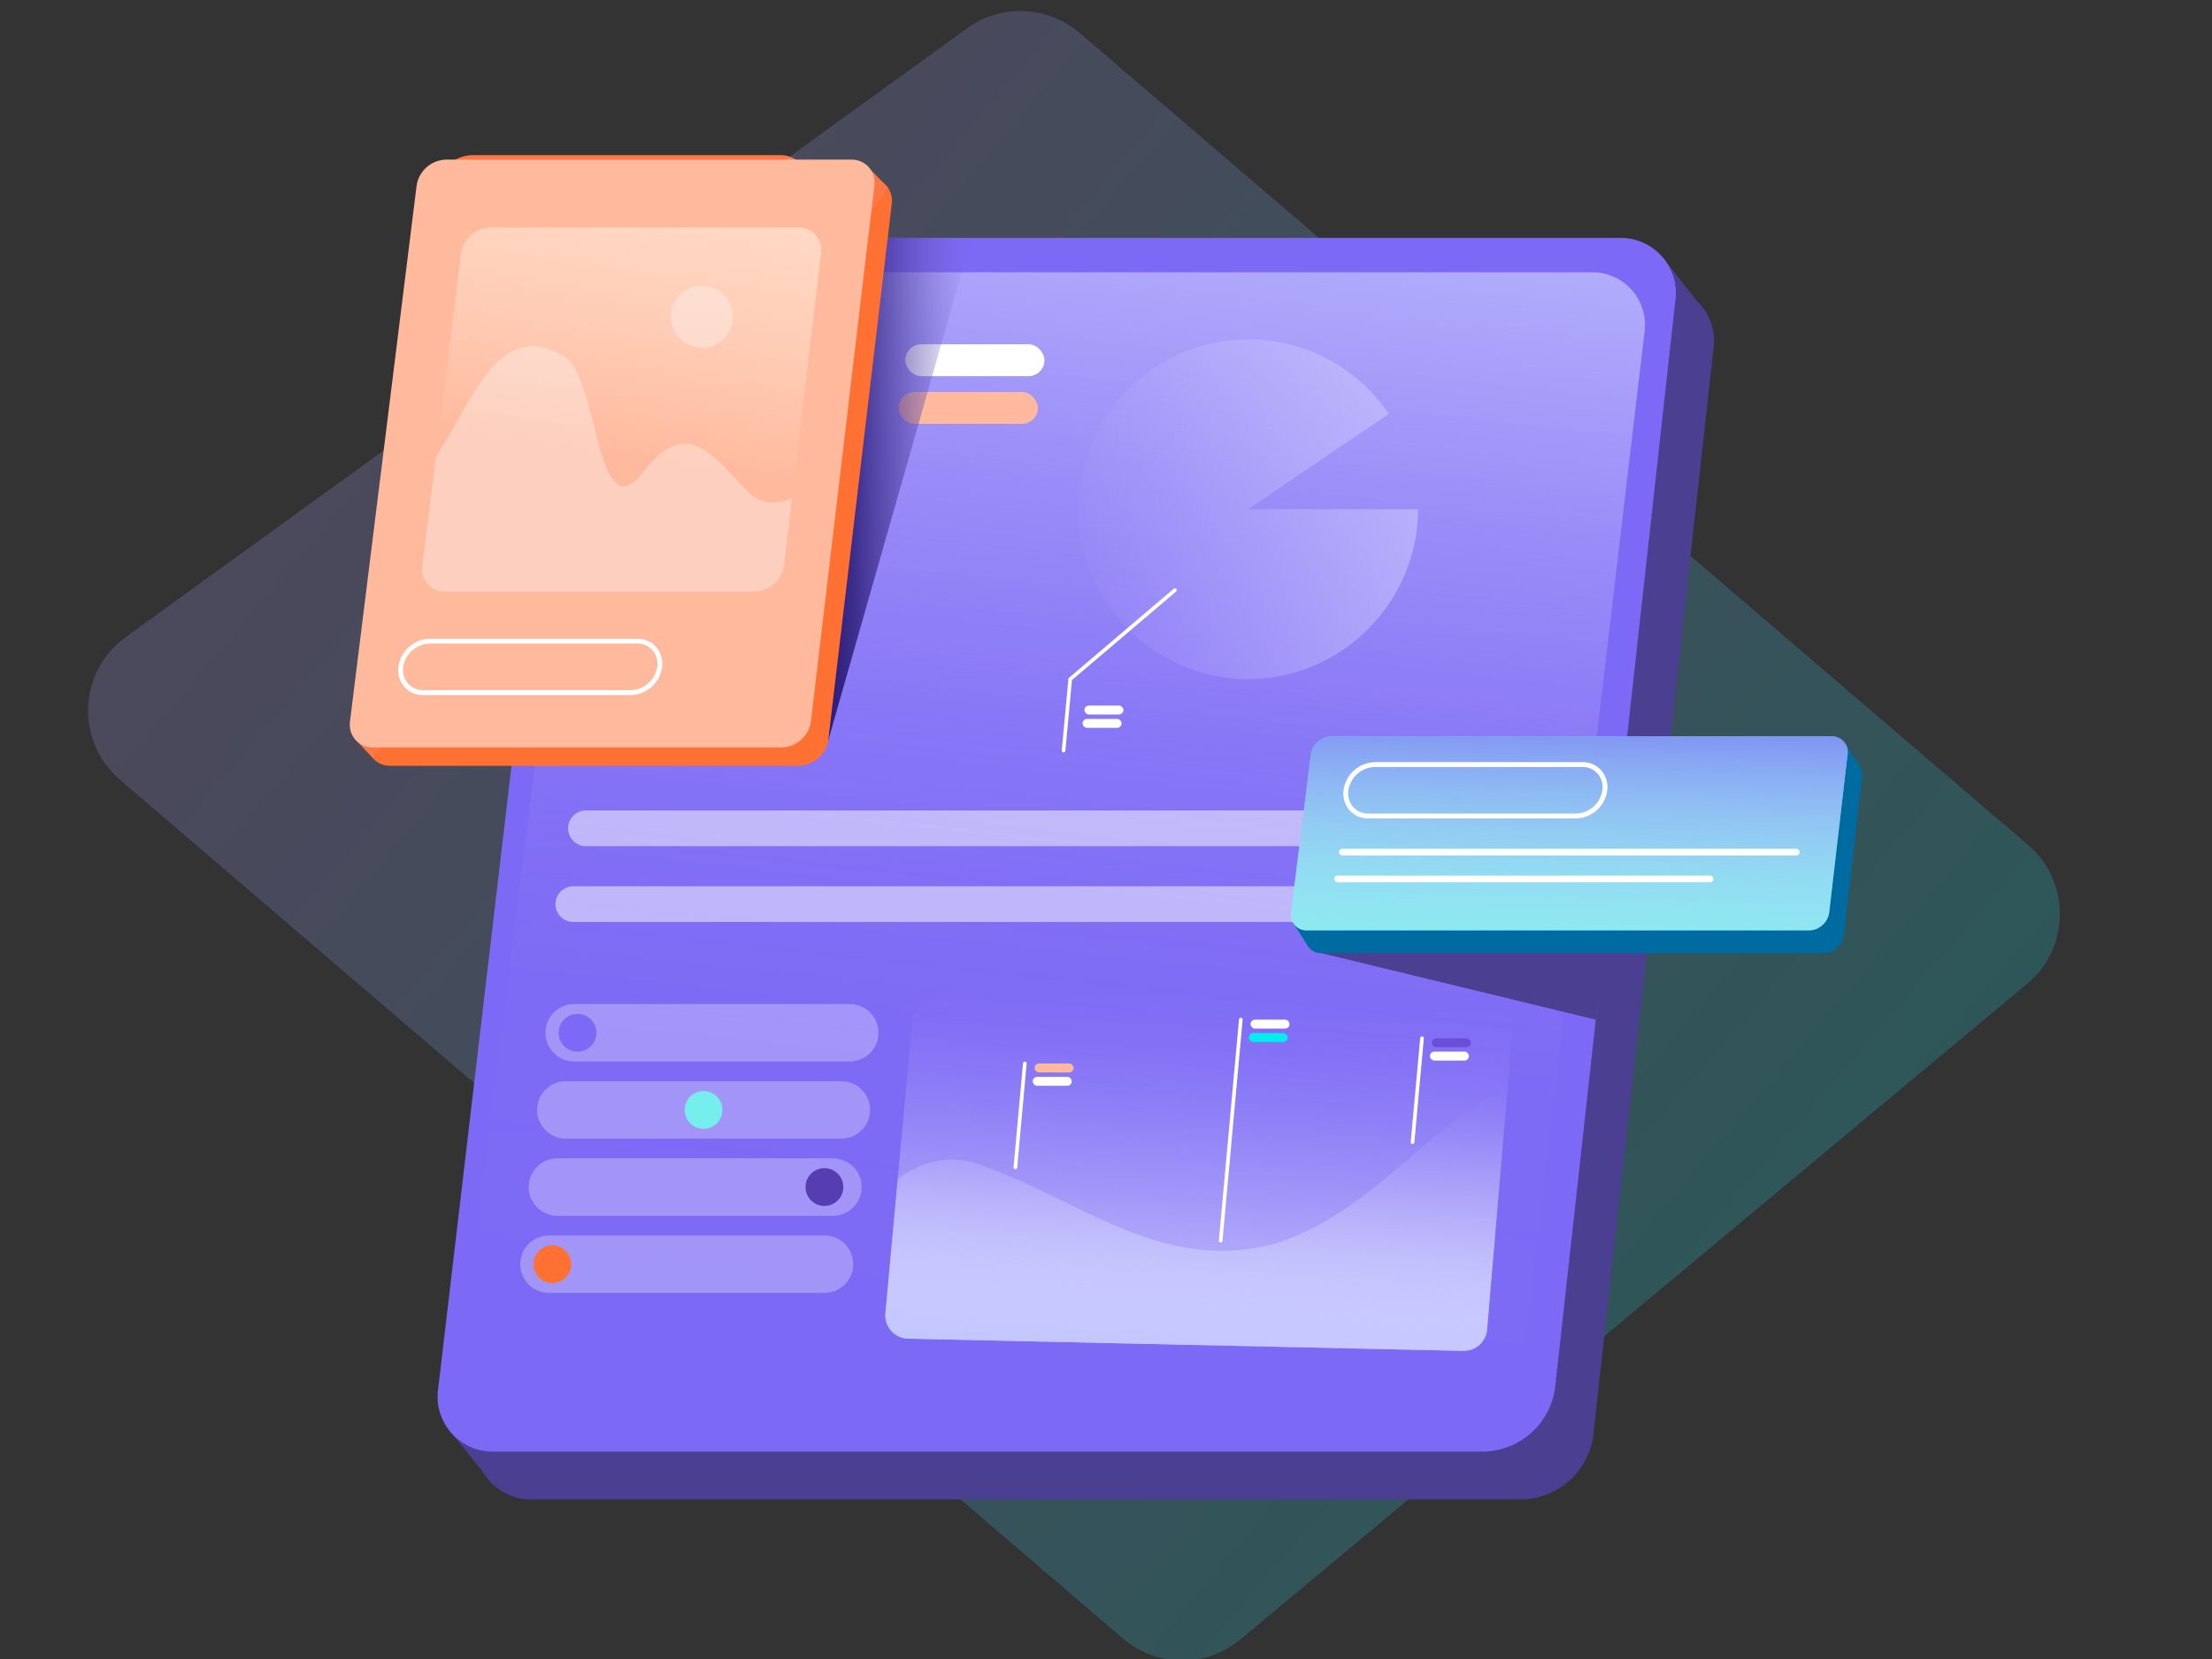
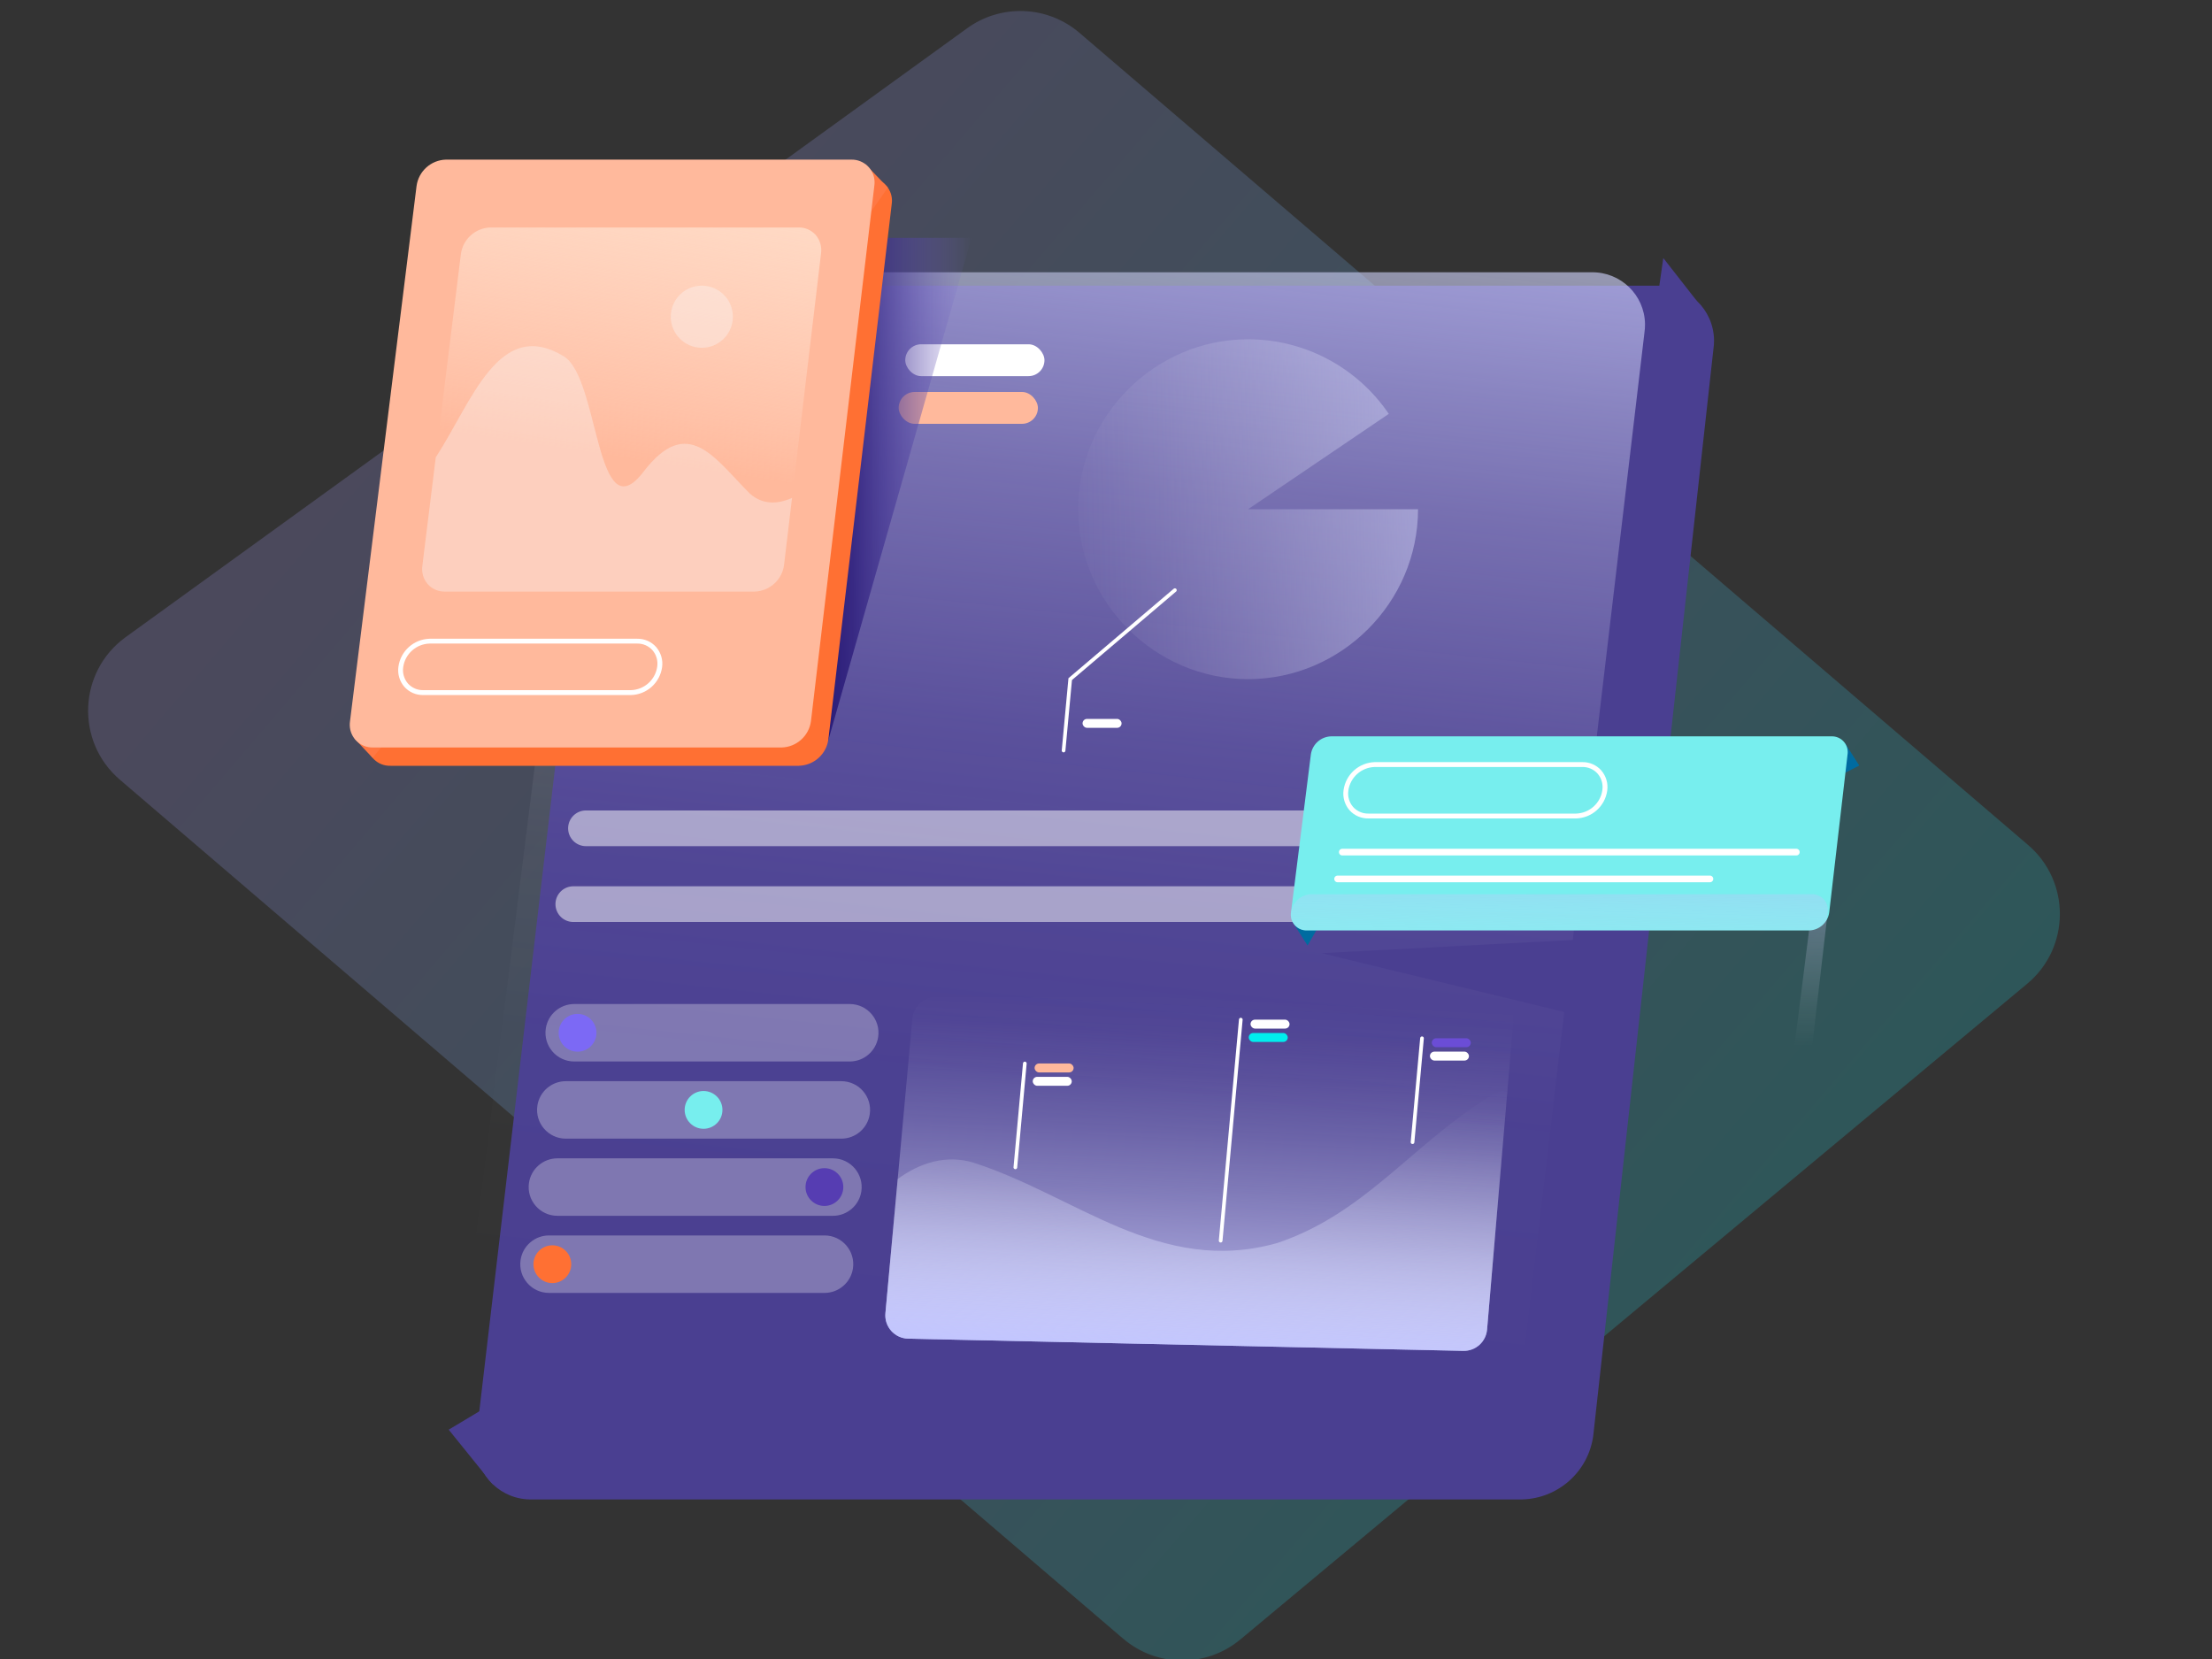
<svg xmlns="http://www.w3.org/2000/svg" xmlns:xlink="http://www.w3.org/1999/xlink" id="ready" viewBox="0 0 500 375">
  <rect x="0" y="0" width="500" height="375" fill="#333333" stroke="none" />
  <defs>
    <style>.cls-1{stroke-width:1.51px;}.cls-1,.cls-2,.cls-3,.cls-4{fill:none;}.cls-1,.cls-2,.cls-4{stroke:#fff;stroke-linecap:round;stroke-miterlimit:10;}.cls-5{fill:url(#linear-gradient);opacity:.2;}.cls-5,.cls-6,.cls-3,.cls-7,.cls-8,.cls-9,.cls-10,.cls-11,.cls-12,.cls-13,.cls-14,.cls-15,.cls-16,.cls-17,.cls-18,.cls-19,.cls-20,.cls-21,.cls-22,.cls-23,.cls-24,.cls-25{stroke-width:0px;}.cls-6{fill:#f9f9fd;opacity:.35;}.cls-26{clip-path:url(#clippath);}.cls-2{stroke-width:.83px;}.cls-4{opacity:.5;stroke-width:8.07px;}.cls-7{fill:url(#linear-gradient-4);}.cls-8{fill:url(#linear-gradient-2);}.cls-9{fill:url(#linear-gradient-3);}.cls-10{fill:url(#linear-gradient-8);}.cls-11{fill:url(#linear-gradient-7);}.cls-12{fill:url(#linear-gradient-5);}.cls-13{fill:url(#linear-gradient-6);opacity:.78;}.cls-14{fill:#7ee;}.cls-15{fill:#7c69f5;}.cls-16{fill:#4a3f91;}.cls-17{fill:#563db2;}.cls-18{fill:#ff7033;}.cls-19{fill:#ff7843;}.cls-20{fill:#6b4dd6;}.cls-21,.cls-25{fill:#fff;}.cls-22{fill:#ffb99c;}.cls-23{fill:#0ee;}.cls-24{fill:#006ba0;}.cls-25{opacity:.29;}</style>
    <clipPath id="clippath">
-       <rect class="cls-3" y="0" width="500" height="375" />
-     </clipPath>
+       </clipPath>
    <linearGradient id="linear-gradient" x1="599.57" y1="-1142.36" x2="1026.73" y2="-1142.36" gradientTransform="translate(-1093.09 543.77) rotate(40.57)" gradientUnits="userSpaceOnUse">
      <stop offset="0" stop-color="#ab9eff" />
      <stop offset=".2" stop-color="#8eabfc" />
      <stop offset=".62" stop-color="#46cdf4" />
      <stop offset="1" stop-color="#0ee" />
    </linearGradient>
    <linearGradient id="linear-gradient-2" x1="222.43" y1="336.79" x2="261.27" y2="-27.42" gradientUnits="userSpaceOnUse">
      <stop offset=".09" stop-color="#f6f8ff" stop-opacity="0" />
      <stop offset=".26" stop-color="#f5f7ff" stop-opacity=".01" />
      <stop offset=".37" stop-color="#f3f5ff" stop-opacity=".04" />
      <stop offset=".47" stop-color="#f0f2ff" stop-opacity=".1" />
      <stop offset=".55" stop-color="#ebedff" stop-opacity=".19" />
      <stop offset=".63" stop-color="#e5e7ff" stop-opacity=".29" />
      <stop offset=".7" stop-color="#dde0ff" stop-opacity=".42" />
      <stop offset=".77" stop-color="#d4d7ff" stop-opacity=".58" />
      <stop offset=".84" stop-color="#c9cdff" stop-opacity=".76" />
      <stop offset=".9" stop-color="#bec2ff" stop-opacity=".96" />
      <stop offset=".91" stop-color="#bcc0ff" />
    </linearGradient>
    <linearGradient id="linear-gradient-3" x1="273.51" y1="215.95" x2="268.38" y2="317.81" gradientUnits="userSpaceOnUse">
      <stop offset=".09" stop-color="#f6f8ff" stop-opacity="0" />
      <stop offset=".17" stop-color="#f4f6ff" stop-opacity=".02" />
      <stop offset=".27" stop-color="#f0f2ff" stop-opacity=".09" />
      <stop offset=".39" stop-color="#eaecff" stop-opacity=".2" />
      <stop offset=".52" stop-color="#e1e4ff" stop-opacity=".35" />
      <stop offset=".65" stop-color="#d6d9ff" stop-opacity=".55" />
      <stop offset=".8" stop-color="#c8cbff" stop-opacity=".79" />
      <stop offset=".91" stop-color="#bcc0ff" />
    </linearGradient>
    <linearGradient id="linear-gradient-4" x1="273.07" y1="232.15" x2="267.21" y2="320.09" xlink:href="#linear-gradient-3" />
    <linearGradient id="linear-gradient-5" x1="210.31" y1="116.73" x2="403.77" y2="112.33" xlink:href="#linear-gradient-3" />
    <linearGradient id="linear-gradient-6" x1="353.42" y1="239.39" x2="355.62" y2="153.65" gradientUnits="userSpaceOnUse">
      <stop offset=".05" stop-color="#fff" stop-opacity="0" />
      <stop offset=".15" stop-color="#f4f2fe" stop-opacity=".08" />
      <stop offset=".35" stop-color="#d8d2fc" stop-opacity=".3" />
      <stop offset=".63" stop-color="#ab9ff8" stop-opacity=".64" />
      <stop offset=".92" stop-color="#7c69f5" />
    </linearGradient>
    <linearGradient id="linear-gradient-7" x1="187.1" y1="110.77" x2="219.62" y2="110.77" gradientUnits="userSpaceOnUse">
      <stop offset=".01" stop-color="#2b1d78" />
      <stop offset=".18" stop-color="#332480" stop-opacity=".9" />
      <stop offset=".47" stop-color="#483a98" stop-opacity=".62" />
      <stop offset=".86" stop-color="#6b5bbe" stop-opacity=".17" />
      <stop offset="1" stop-color="#7969cd" stop-opacity="0" />
    </linearGradient>
    <linearGradient id="linear-gradient-8" x1="134.3" y1="134.47" x2="149.66" y2="33.95" gradientUnits="userSpaceOnUse">
      <stop offset=".31" stop-color="#ffdfd1" stop-opacity="0" />
      <stop offset=".43" stop-color="#ffdece" stop-opacity=".24" />
      <stop offset=".59" stop-color="#ffddcb" stop-opacity=".5" />
      <stop offset=".73" stop-color="#ffdcc9" stop-opacity=".72" />
      <stop offset=".84" stop-color="#ffdcc8" stop-opacity=".87" />
      <stop offset=".94" stop-color="#ffdcc7" stop-opacity=".97" />
      <stop offset="1" stop-color="#ffdcc7" />
    </linearGradient>
  </defs>
  <g class="cls-26">
    <rect class="cls-3" y="0" width="500" height="375" rx="8" ry="8" />
  </g>
-   <path class="cls-19" d="M166.42,119.56h-70.02c-1.79.03-3.5-.72-4.7-2.05-1.2-1.39-1.74-3.22-1.48-5.04l8.72-70.46c.54-3.9,3.81-6.83,7.75-6.95h69.69c1.78-.03,3.49.71,4.67,2.04,1.21,1.39,1.76,3.23,1.5,5.05l-8.38,70.46c-.53,3.9-3.81,6.85-7.75,6.96ZM106.68,36.16c-3.38.11-6.19,2.64-6.65,5.99l-8.72,70.46c-.22,1.5.22,3.02,1.21,4.17.99,1.09,2.4,1.71,3.87,1.68h70.02c3.38-.1,6.2-2.63,6.65-5.98l8.38-70.46c.21-1.51-.23-3.03-1.23-4.19-.98-1.09-2.39-1.7-3.85-1.67h-69.69Z" />
  <path class="cls-5" d="M253.88,370.41L27.09,176.24c-10.05-8.61-9.45-24.34,1.23-32.16L218.54,6.44c7.69-5.62,18.23-5.21,25.46.98l214.44,183.59c9.64,8.26,9.55,23.2-.19,31.34l-177.86,148.22c-7.69,6.42-18.89,6.35-26.5-.16Z" />
  <path class="cls-16" d="M344.05,338.93H120.26c-6.87.16-12.57-5.28-12.73-12.15-.02-.76.03-1.52.16-2.27l28.9-245.51c1.12-8.08,7.9-14.17,16.05-14.42h222.1c6.89-.12,12.58,5.37,12.7,12.26.01.72-.04,1.45-.15,2.16l-27.15,245.51c-1.09,8.1-7.9,14.21-16.07,14.42Z" />
  <polygon class="cls-16" points="383.53 68 375.97 58.33 373.37 76.44 383.53 68" />
  <polygon class="cls-16" points="101.42 323.16 111.37 335.48 119.04 312.62 101.42 323.16" />
-   <path class="cls-15" d="M335.42,328.12H111.63c-6.87.16-12.57-5.29-12.72-12.16-.02-.76.03-1.52.16-2.26l28.9-245.51c1.12-8.08,7.9-14.17,16.05-14.42h222.1c6.89-.12,12.58,5.37,12.7,12.26.01.72-.04,1.45-.15,2.16l-27.16,245.51c-1.09,8.1-7.9,14.21-16.07,14.42Z" />
  <path class="cls-8" d="M329.58,316.31l-212.72-1.88c-6.54.15-11.96-5.03-12.11-11.57-.02-.72.03-1.44.15-2.16l28.25-225.43c1.06-7.69,7.51-13.49,15.27-13.72h211.34c6.56-.11,11.97,5.11,12.08,11.67.01.69-.04,1.38-.14,2.06l-26.83,227.31c-1.04,7.71-7.52,13.52-15.29,13.72Z" />
  <line class="cls-4" x1="342.07" y1="187.23" x2="132.45" y2="187.23" />
  <line class="cls-4" x1="339.22" y1="204.37" x2="129.59" y2="204.37" />
  <path class="cls-9" d="M342.05,231.11l-5.91,69.41c-.24,2.78-2.59,4.89-5.38,4.83l-125.48-2.76c-3.06-.07-5.42-2.71-5.14-5.76l6.1-66.65c.25-2.72,2.53-4.8,5.26-4.8h125.3c3.09,0,5.53,2.65,5.26,5.73Z" />
  <path class="cls-7" d="M288.64,280.99c-26.43,7.43-45.43-10.74-68.56-18.17-6.07-1.87-12.15-.04-17.17,3.7l-2.77,30.31c-.28,3.05,2.08,5.69,5.14,5.76l125.48,2.76c2.79.06,5.14-2.05,5.38-4.83l4.61-54.08c-1.53.16-3.04.75-4.19,1.51-17.35,10.74-28.09,26.43-47.91,33.04Z" />
  <line class="cls-2" x1="275.92" y1="280.44" x2="280.47" y2="230.48" />
  <rect class="cls-21" x="282.67" y="230.48" width="8.82" height="2.02" rx="1.01" ry="1.01" />
  <rect class="cls-23" x="282.26" y="233.5" width="8.82" height="2.02" rx="1.01" ry="1.01" />
  <line class="cls-2" x1="229.51" y1="263.87" x2="231.65" y2="240.39" />
  <rect class="cls-22" x="233.86" y="240.39" width="8.82" height="2.02" rx="1.01" ry="1.01" />
  <rect class="cls-21" x="233.44" y="243.41" width="8.82" height="2.02" rx="1.01" ry="1.01" />
  <line class="cls-2" x1="319.29" y1="258.18" x2="321.43" y2="234.69" />
  <rect class="cls-20" x="323.64" y="234.69" width="8.82" height="2.02" rx="1.01" ry="1.01" />
  <rect class="cls-21" x="323.22" y="237.71" width="8.82" height="2.02" rx="1.01" ry="1.01" />
  <polygon class="cls-16" points="298.68 215.45 360.7 230.48 363.1 212.07 298.68 215.45" />
  <path class="cls-12" d="M282.12,115.1h38.41c0,21.07-17.34,38.41-38.41,38.41s-38.41-17.34-38.41-38.41,17.34-38.41,38.41-38.41c12.73,0,24.66,6.33,31.8,16.86l-31.8,21.55Z" />
-   <path class="cls-24" d="M412.2,215.45h-113.52c-1.95.05-3.57-1.49-3.62-3.44,0-.22,0-.44.04-.65l4.49-35.69c.33-2.3,2.27-4.03,4.6-4.09h113.11c1.97-.04,3.6,1.52,3.64,3.49,0,.2,0,.41-.04.61l-4.14,35.69c-.31,2.3-2.25,4.04-4.57,4.09Z" />
  <polygon class="cls-24" points="295.56 213.72 292.37 208.73 299.63 206.66 295.56 213.72" />
  <polygon class="cls-24" points="420.27 173.05 417.05 168 413.43 176.53 420.27 173.05" />
  <path class="cls-14" d="M408.92,210.31h-113.52c-1.95.05-3.57-1.49-3.62-3.44,0-.22,0-.44.04-.65l4.49-35.69c.33-2.3,2.27-4.03,4.6-4.09h113.11c1.97-.04,3.6,1.52,3.64,3.49,0,.2,0,.41-.04.61l-4.14,35.69c-.31,2.3-2.25,4.04-4.57,4.09Z" />
-   <path class="cls-13" d="M408.92,210.31h-113.52c-1.95.05-3.57-1.49-3.62-3.44,0-.22,0-.44.04-.65l4.49-35.69c.33-2.3,2.27-4.03,4.6-4.09h113.11c1.97-.04,3.6,1.52,3.64,3.49,0,.2,0,.41-.04.61l-4.14,35.69c-.31,2.3-2.25,4.04-4.57,4.09Z" />
+   <path class="cls-13" d="M408.92,210.31h-113.52c-1.95.05-3.57-1.49-3.62-3.44,0-.22,0-.44.04-.65c.33-2.3,2.27-4.03,4.6-4.09h113.11c1.97-.04,3.6,1.52,3.64,3.49,0,.2,0,.41-.04.61l-4.14,35.69c-.31,2.3-2.25,4.04-4.57,4.09Z" />
  <rect class="cls-21" x="204.62" y="77.82" width="31.47" height="7.2" rx="3.6" ry="3.6" />
  <rect class="cls-22" x="203.14" y="88.6" width="31.47" height="7.2" rx="3.6" ry="3.6" />
-   <rect class="cls-21" x="245.12" y="159.48" width="8.82" height="2.02" rx="1.01" ry="1.01" />
  <rect class="cls-21" x="244.7" y="162.5" width="8.82" height="2.02" rx="1.01" ry="1.01" />
  <polyline class="cls-2" points="265.57 133.4 241.91 153.51 240.41 169.65" />
  <polygon class="cls-11" points="187.1 167.78 219.62 53.76 199.37 53.76 187.1 167.78" />
  <path class="cls-21" d="M356.26,185h-46.95c-1.63.03-3.19-.65-4.27-1.86-1.09-1.26-1.58-2.93-1.34-4.57.5-3.54,3.48-6.2,7.05-6.3h46.92c1.63-.03,3.19.65,4.27,1.86,1.09,1.26,1.59,2.92,1.36,4.57-.49,3.54-3.47,6.21-7.04,6.3ZM310.74,173.37c-3.02.09-5.54,2.34-5.96,5.33-.2,1.33.2,2.69,1.08,3.71.88.97,2.14,1.52,3.45,1.49h46.95c3.02-.09,5.53-2.34,5.94-5.33.19-1.34-.2-2.69-1.09-3.71-.88-.97-2.14-1.52-3.45-1.49h-46.92Z" />
  <line class="cls-1" x1="303.41" y1="192.61" x2="406.04" y2="192.61" />
  <line class="cls-1" x1="302.35" y1="198.67" x2="386.51" y2="198.67" />
  <path class="cls-25" d="M192.07,239.94h-62.27c-3.97,0-7.01-3.52-6.43-7.45h0c.47-3.18,3.21-5.54,6.43-5.54h62.27c3.97,0,7.01,3.52,6.43,7.45h0c-.47,3.18-3.21,5.54-6.43,5.54Z" />
  <circle class="cls-15" cx="130.55" cy="233.45" r="4.27" />
  <path class="cls-25" d="M190.17,257.38h-62.27c-3.97,0-7.01-3.52-6.43-7.45h0c.47-3.18,3.21-5.54,6.43-5.54h62.27c3.97,0,7.01,3.52,6.43,7.45h0c-.47,3.18-3.21,5.54-6.43,5.54Z" />
  <circle class="cls-14" cx="159.03" cy="250.88" r="4.27" />
  <path class="cls-25" d="M188.27,274.82h-62.27c-3.97,0-7.01-3.52-6.43-7.45h0c.47-3.18,3.21-5.54,6.43-5.54h62.27c3.97,0,7.01,3.52,6.43,7.45h0c-.47,3.18-3.21,5.54-6.43,5.54Z" />
  <circle class="cls-17" cx="186.35" cy="268.32" r="4.27" />
  <path class="cls-25" d="M186.37,292.25h-62.27c-3.97,0-7.01-3.52-6.43-7.45h0c.47-3.18,3.21-5.54,6.43-5.54h62.27c3.97,0,7.01,3.52,6.43,7.45h0c-.47,3.18-3.21,5.54-6.43,5.54Z" />
  <circle class="cls-18" cx="124.85" cy="285.76" r="4.27" />
  <path class="cls-18" d="M180.61,173.1h-92.37c-2.84.07-5.19-2.18-5.25-5.02,0-.31.01-.63.06-.94l15.04-120.98c.46-3.33,3.26-5.85,6.62-5.95h91.67c2.84-.05,5.19,2.22,5.24,5.06,0,.3-.02.6-.06.89l-14.32,120.98c-.45,3.34-3.26,5.86-6.63,5.95Z" />
  <polygon class="cls-19" points="84.24 171.32 80.11 166.93 89.38 164.9 84.24 171.32" />
  <polygon class="cls-19" points="195.6 37.1 200.69 42.39 193.34 52.98 195.6 37.1" />
  <path class="cls-22" d="M176.68,168.96h-92.37c-2.84.06-5.19-2.18-5.25-5.02,0-.31.01-.63.06-.93l15.04-120.98c.46-3.33,3.26-5.85,6.62-5.95h91.67c2.84-.05,5.19,2.22,5.24,5.06,0,.3-.02.6-.06.89l-14.32,120.98c-.45,3.34-3.26,5.86-6.63,5.95Z" />
  <path class="cls-21" d="M142.62,157.11h-46.95c-1.63.03-3.19-.65-4.27-1.86-1.09-1.26-1.58-2.93-1.34-4.57.5-3.54,3.48-6.2,7.05-6.3h46.92c1.63-.03,3.19.65,4.27,1.86,1.09,1.26,1.59,2.92,1.36,4.57-.49,3.54-3.47,6.21-7.04,6.3ZM97.1,145.47c-3.02.09-5.54,2.34-5.96,5.33-.2,1.33.2,2.69,1.08,3.71.88.97,2.14,1.52,3.45,1.49h46.95c3.02-.09,5.53-2.34,5.94-5.33.19-1.34-.2-2.69-1.09-3.71-.88-.97-2.14-1.52-3.45-1.49h-46.92Z" />
  <path class="cls-10" d="M110.83,51.42c-3.38.11-6.19,2.64-6.65,5.99l-8.72,70.46c-.22,1.5.22,3.02,1.21,4.17.99,1.09,2.4,1.71,3.87,1.68h70.02c3.38-.1,6.2-2.63,6.65-5.98l8.38-70.46c.21-1.51-.23-3.03-1.23-4.19-.98-1.09-2.39-1.7-3.85-1.67h-69.69Z" />
  <path class="cls-6" d="M169.5,111.58c-8-8-14-18-24-5-10.81,14.22-10-21-18-26-14.71-8.99-20.74,10.07-29,22.8l-3.03,24.49c-.22,1.5.22,3.02,1.21,4.17.99,1.09,2.4,1.71,3.87,1.68h70.02c3.38-.1,6.2-2.63,6.65-5.98l1.81-15.19c-3.35,1.47-6.63,1.56-9.53-.97Z" />
  <circle class="cls-6" cx="158.64" cy="71.59" r="7.02" />
</svg>